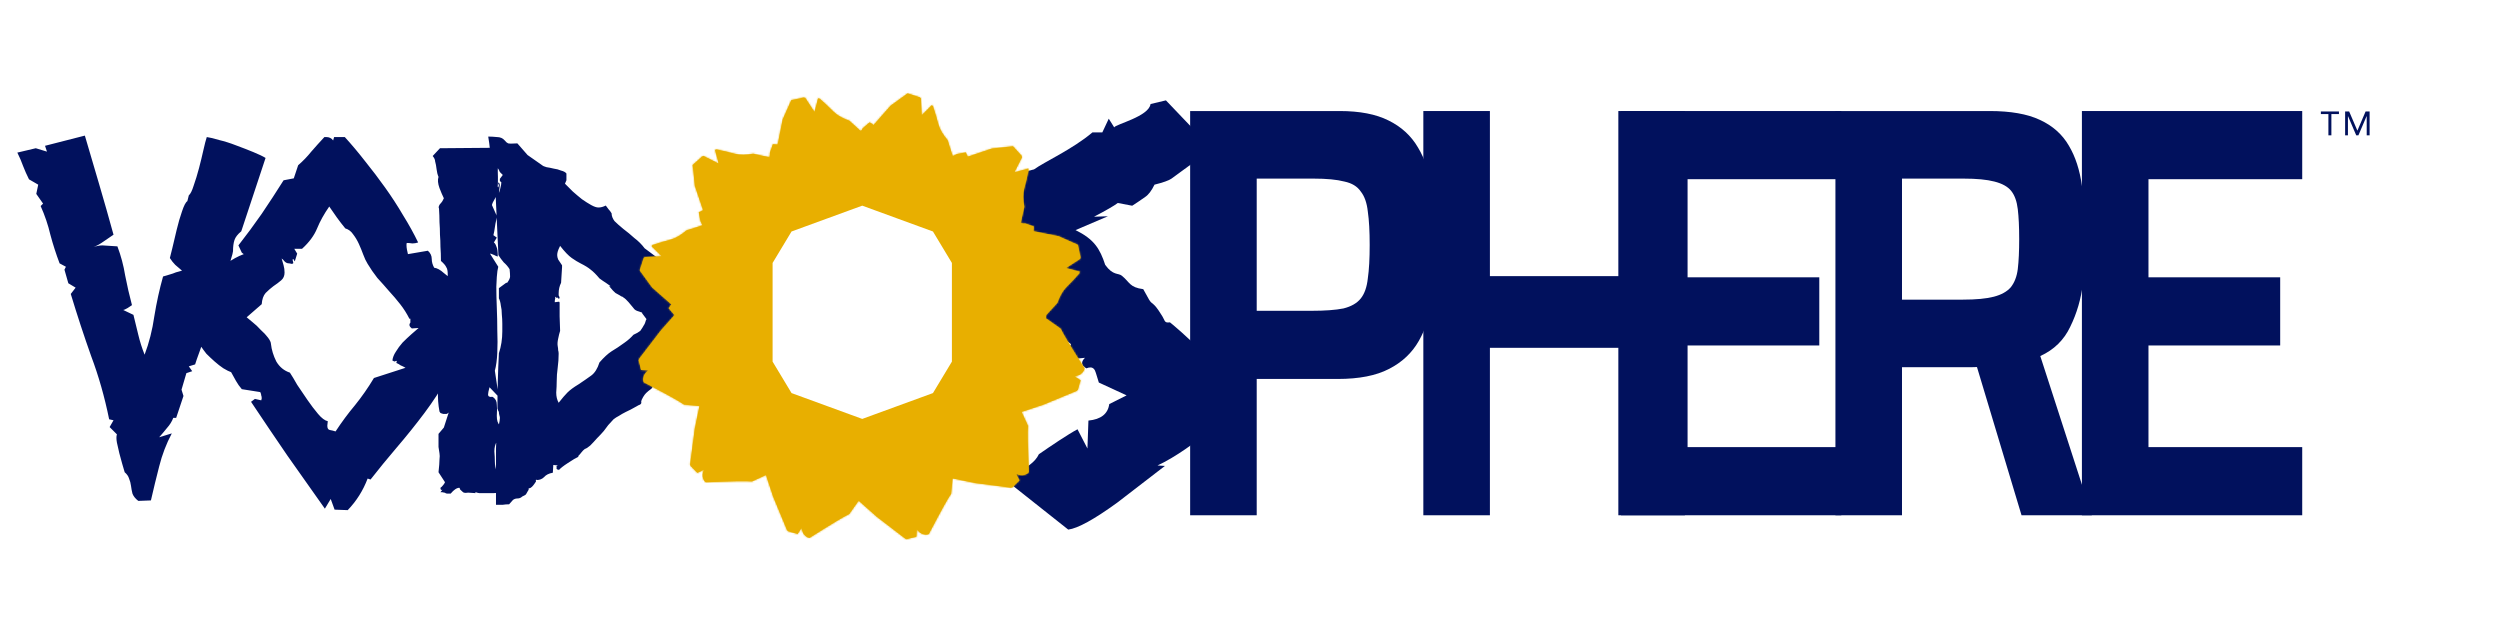
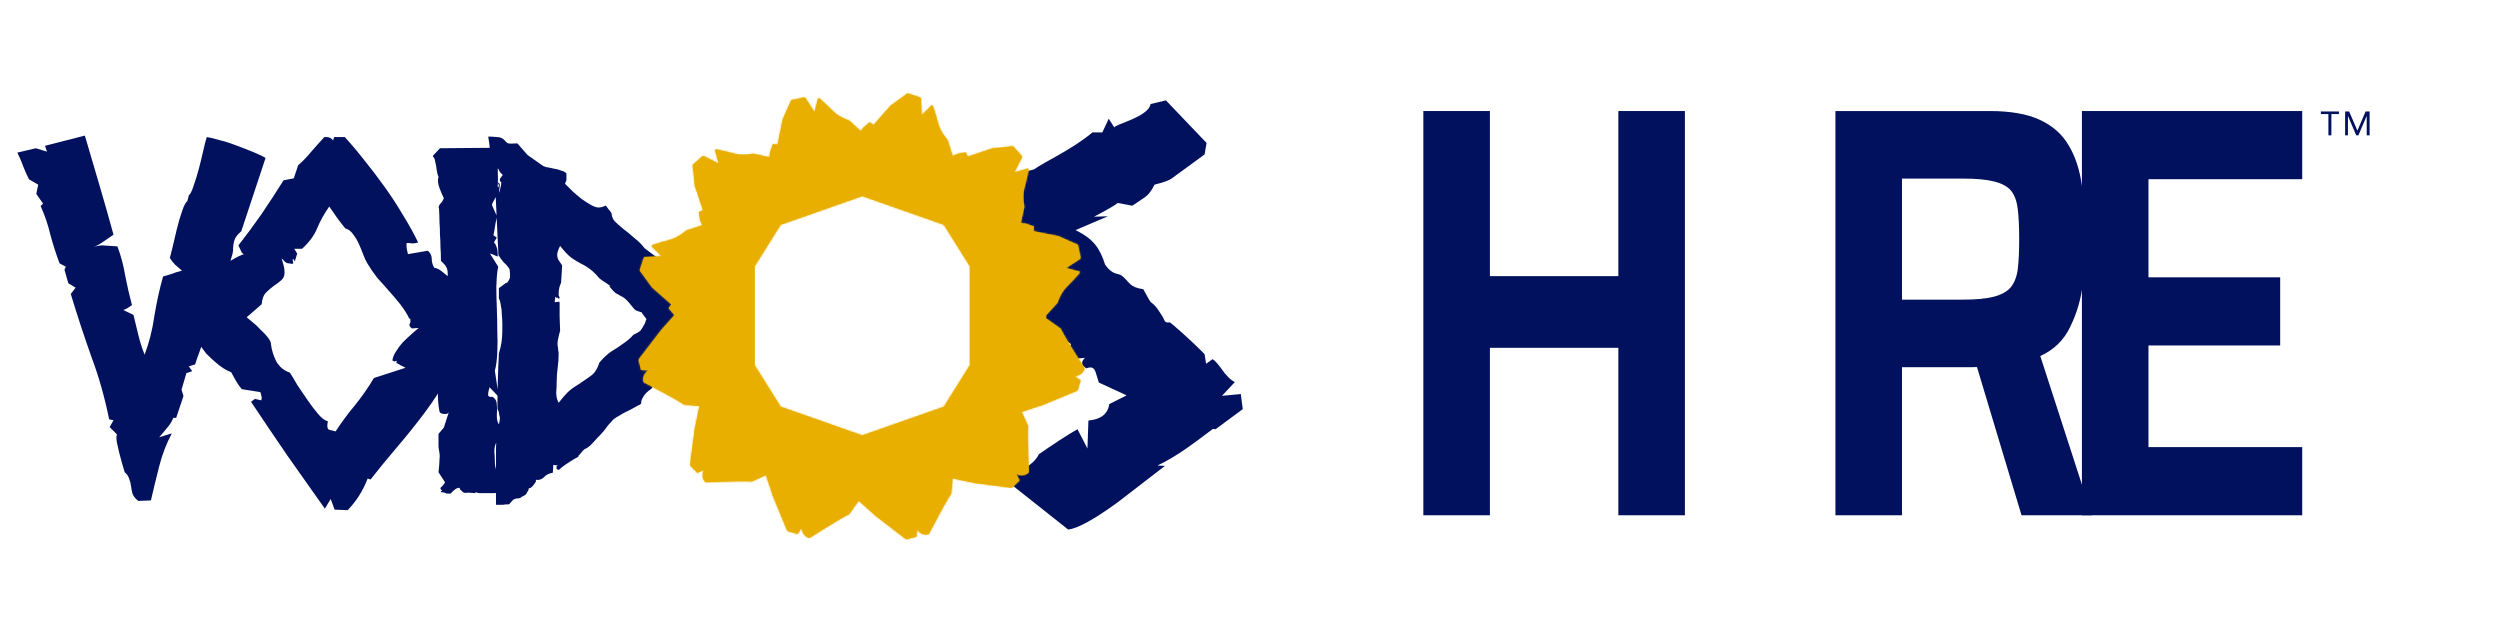
<svg xmlns="http://www.w3.org/2000/svg" width="1441" height="360" viewBox="0 0 1441 360" fill="none">
-   <path d="M686 297V64H772.193C783.721 64 793.088 65.806 800.293 69.419C807.679 73.031 813.353 78.224 817.316 84.997C821.279 91.545 823.981 99.56 825.422 109.042C827.043 118.525 827.853 129.249 827.853 141.215C827.853 152.278 827.133 162.551 825.692 172.033C824.431 181.29 821.819 189.418 817.856 196.417C813.893 203.416 808.129 208.835 800.564 212.673C793.178 216.511 783.361 218.43 771.112 218.43H724.368V297H686ZM724.368 179.145H755.981C763.727 179.145 769.851 178.694 774.354 177.791C778.858 176.662 782.19 174.743 784.352 172.033C786.513 169.324 787.864 165.486 788.405 160.519C789.125 155.552 789.485 149.117 789.485 141.215C789.485 133.313 789.125 126.878 788.405 121.911C787.864 116.944 786.513 113.106 784.352 110.397C782.37 107.462 779.218 105.543 774.895 104.64C770.572 103.511 764.627 102.946 757.062 102.946H724.368V179.145Z" fill="#01115D" />
  <path d="M820.412 297V64H858.78V159.164H932.814V64H971.182V297H932.814V200.481H858.78V297H820.412Z" fill="#01115D" />
-   <path d="M934.349 297V64H1061.34V103.285H972.717V159.842H1048.64V199.126H972.717V257.715H1061.34V297H934.349Z" fill="#01115D" />
  <path d="M1057.94 297V64H1146.84C1158.91 64 1168.54 65.693 1175.75 69.08C1183.13 72.467 1188.72 77.434 1192.5 83.981C1196.28 90.303 1198.81 98.092 1200.07 107.349C1201.51 116.38 1202.23 126.54 1202.23 137.828C1202.23 145.731 1201.69 154.197 1200.61 163.228C1199.53 172.259 1197.09 180.613 1193.31 188.289C1189.71 195.966 1183.94 201.61 1176.02 205.222L1205.74 297H1165.21L1137.11 203.529L1146.57 209.964C1145.31 210.641 1143.78 211.093 1141.97 211.318C1140.35 211.544 1138.46 211.657 1136.3 211.657H1096.31V297H1057.94ZM1096.31 172.711H1131.44C1139 172.711 1144.95 172.146 1149.27 171.017C1153.59 169.889 1156.84 168.082 1159 165.599C1161.16 162.89 1162.51 159.39 1163.05 155.1C1163.59 150.585 1163.86 144.828 1163.86 137.828C1163.86 130.829 1163.59 125.072 1163.05 120.557C1162.51 116.041 1161.25 112.542 1159.27 110.058C1157.29 107.575 1154.04 105.768 1149.54 104.64C1145.22 103.511 1139.27 102.946 1131.71 102.946H1096.31V172.711Z" fill="#01115D" />
  <path d="M1200.01 297V64H1327V103.285H1238.38V159.842H1314.3V199.126H1238.38V257.715H1327V297H1200.01Z" fill="#01115D" />
  <path d="M1342.09 78V65.76H1337.75V64.24H1348.17V65.76H1343.81V78H1342.09ZM1351.73 78V64.24H1354.05L1358.75 75.2H1358.85L1363.53 64.24H1365.85V78H1364.17V67H1364.09L1359.39 78H1358.13L1353.43 67H1353.35V78H1351.73Z" fill="#01115D" />
  <path d="M716.336 235.817L700.616 247.435L699.187 247.171C691.756 252.804 686.612 256.588 683.754 258.525C677.656 262.749 672.131 266.006 667.177 268.294L671.464 268.558C662.318 275.6 653.172 282.641 644.026 289.682C630.689 299.364 621.257 304.557 615.731 305.261L582.395 278.856L585 273C591.669 269.655 596.7 266.403 598.796 261.826C605.655 257.073 615.747 250.251 621.082 247.435L626.798 258.525L627.37 242.418C634.61 241.714 638.612 238.545 639.374 232.912L649.377 227.895L633.372 220.502C632.8 218.742 632.229 216.893 631.657 214.957C631.085 212.844 630.037 211.788 628.513 211.788C627.751 211.788 626.989 211.964 626.227 212.316C623.178 210.732 622.892 208.708 625.369 206.243L619.939 206.771L613.651 201.49L615.652 199.378C621.749 199.202 609.078 193.685 611.936 195.797L603.933 192.745C586.404 186.232 604.791 189.256 600.79 186.44C594.121 180.631 587.547 174.822 581.069 169.013L585.928 162.94C581.164 162.411 576.496 161.355 571.923 159.771L548.201 135.215C554.107 131.518 560.014 127.821 565.921 124.125C573.352 119.372 577.925 114.619 579.64 109.866L583.355 106.962C587.357 108.194 589.357 108.81 589.357 108.81L588.694 104.146L590.4 99.042L595.997 97.643C602.095 93.242 618.224 86.014 629.656 76.332H635.372L639.088 68.411L642.232 73.428C642.803 71.667 662.223 67.178 663.175 59.961L672.035 57.849L695.472 82.405L694.329 89.006L675.179 103.001C673.655 104.057 670.416 105.201 665.462 106.434C663.747 109.954 661.937 112.331 660.032 113.563C657.555 115.323 655.078 116.995 652.601 118.58L644.312 116.995C642.216 118.58 637.643 121.22 630.593 124.917L638.596 124.653L619.939 132.625C630.66 137.903 633.989 143.353 637.043 152.681C641.616 159.019 644.578 157.201 646.674 158.962C651.247 162.658 650.963 165.618 658.965 166.674L662.318 172.709C664.223 175.878 664.604 173.671 669.227 181.134C671.704 184.654 670.737 186.326 674.357 185.798C675.501 186.678 683.849 193.569 694.329 204.131L695.186 209.676L698.902 207.035C699.854 207.387 701.569 209.236 704.046 212.58C706.714 216.453 709.286 219.006 711.763 220.238L704.332 228.159L715.193 227.103L716.336 235.817Z" fill="#01115D" />
  <path d="M153.07 91.04L139.07 133.32C137.016 135 135.71 136.68 135.15 138.36C134.59 140.04 134.31 142.187 134.31 144.8C134.31 145.36 133.843 147.133 132.91 150.12C131.976 153.107 130.763 156.84 129.27 161.32C127.776 165.8 126.096 170.653 124.23 175.88C122.55 180.92 120.87 185.773 119.19 190.44C117.696 195.107 116.296 199.213 114.99 202.76C113.683 206.307 112.843 208.733 112.47 210.04L108.83 211.16L110.79 213.96L107.43 215.08L104.63 224.6L105.75 228.24L101.55 240.84H99.87C99.123 242.893 97.91 244.853 96.23 246.72C94.736 248.587 93.243 250.36 91.75 252.04L99.03 249.8C95.856 255.773 93.43 262.12 91.75 268.84C90.07 275.373 88.483 281.907 86.99 288.44L79.71 288.72C78.03 287.413 76.91 286.013 76.35 284.52C75.976 283.027 75.696 281.533 75.51 280.04C75.323 278.547 74.95 277.147 74.39 275.84C74.016 274.533 73.176 273.32 71.87 272.2C71.496 271.08 71.03 269.493 70.47 267.44C69.91 265.387 69.35 263.333 68.79 261.28C68.23 259.04 67.763 256.987 67.39 255.12C67.016 253.067 67.016 251.48 67.39 250.36L63.19 246.16L65.43 242.24L62.91 241.68C60.296 228.8 56.843 216.667 52.55 205.28C48.443 193.707 44.523 181.76 40.79 169.44L43.59 165.8L39.39 163.28L37.15 155.44L37.99 153.76L34.35 151.8C32.296 146.387 30.523 140.88 29.03 135.28C27.723 129.68 25.856 124.173 23.43 118.76L24.83 117.36L20.91 111.76L22.03 106.44L16.71 103.36C15.403 100.747 14.283 98.227 13.35 95.8C12.416 93.187 11.296 90.573 9.99 87.96L20.63 85.44L27.07 87.4L25.95 84.04L48.91 78.16C51.71 87.68 54.51 97.2 57.31 106.72C60.11 116.24 62.816 125.76 65.43 135.28C64.683 135.84 62.91 137.053 60.11 138.92C57.496 140.787 55.443 141.907 53.95 142.28C54.883 142.093 55.723 141.907 56.47 141.72C57.403 141.533 58.243 141.44 58.99 141.44L67.67 142C69.723 147.413 71.216 153.013 72.15 158.8C73.27 164.587 74.576 170.28 76.07 175.88C75.696 176.067 74.856 176.627 73.55 177.56C72.243 178.307 71.403 178.68 71.03 178.68L76.91 181.48C77.843 185.213 78.776 189.04 79.71 192.96C80.643 196.88 81.856 200.707 83.35 204.44C85.963 197.533 87.83 190.16 88.95 182.32C90.256 174.293 91.936 166.64 93.99 159.36C94.176 159.36 94.83 159.173 95.95 158.8C97.07 158.427 98.283 158.053 99.59 157.68C100.896 157.12 102.016 156.747 102.95 156.56C104.07 156.187 104.723 156 104.91 156C103.603 154.88 102.296 153.76 100.99 152.64C99.87 151.52 98.843 150.213 97.91 148.72C98.096 148.16 98.563 146.293 99.31 143.12C100.056 139.76 100.896 136.213 101.83 132.48C102.763 128.56 103.79 125.013 104.91 121.84C106.03 118.48 107.056 116.52 107.99 115.96L108.83 112.6C109.763 111.853 110.696 109.987 111.63 107C112.75 103.827 113.776 100.467 114.71 96.92C115.643 93.373 116.483 89.92 117.23 86.56C117.976 83.2 118.63 80.68 119.19 79C120.683 79.187 123.016 79.747 126.19 80.68C129.363 81.427 132.63 82.453 135.99 83.76C139.536 85.067 142.896 86.373 146.07 87.68C149.243 88.987 151.576 90.107 153.07 91.04ZM281.34 182.6L271.54 200.8L270.14 198.84L269.58 199.4L266.22 195.2C264.727 202.667 262.02 210.04 258.1 217.32C254.18 224.413 249.7 231.32 244.66 238.04C239.62 244.76 234.3 251.387 228.7 257.92C223.287 264.267 218.247 270.427 213.58 276.4L211.9 275.84C209.287 282.747 205.46 288.813 200.42 294.04L192.86 293.76L190.62 287.6L187.26 293.2C179.98 282.933 172.794 272.76 165.7 262.68C158.794 252.6 151.794 242.24 144.7 231.6L146.94 229.92L150.58 230.76L150.86 229.64C150.86 228.893 150.767 228.333 150.58 227.96C150.58 227.4 150.394 226.747 150.02 226L139.38 224.32C138.074 222.827 136.954 221.24 136.02 219.56C135.087 217.88 134.154 216.2 133.22 214.52C132.1 214.147 130.607 213.4 128.74 212.28C127.06 211.16 125.38 209.853 123.7 208.36C122.02 206.867 120.434 205.373 118.94 203.88C117.634 202.2 116.607 200.8 115.86 199.68L116.14 194.92L115.86 189.32C114.18 191 111.94 192.12 109.14 192.68L103.26 185.12L108.02 179.8C108.58 179.8 108.767 179.613 108.58 179.24C108.394 178.867 108.114 178.587 107.74 178.4C112.407 172.427 117.26 166.267 122.3 159.92C127.527 153.573 133.594 149.093 140.5 146.48L139.38 145.64L137.42 141.44C142.087 135.467 146.567 129.4 150.86 123.24C155.154 116.893 159.354 110.453 163.46 103.92L169.34 102.8L171.86 95.24C174.66 92.813 177.18 90.2 179.42 87.4C181.847 84.6 184.367 81.8 186.98 79H188.1C189.78 79 191.087 79.653 192.02 80.96L192.58 79H198.74C202.66 83.293 206.58 87.96 210.5 93C214.42 97.853 218.247 102.893 221.98 108.12C225.714 113.347 229.167 118.667 232.34 124.08C235.7 129.493 238.594 134.72 241.02 139.76C239.9 140.133 238.78 140.32 237.66 140.32C236.54 140.133 235.514 140.04 234.58 140.04C234.394 140.04 234.3 140.413 234.3 141.16C234.3 142.093 234.394 143.027 234.58 143.96C234.767 144.707 234.954 145.547 235.14 146.48L246.62 144.52C248.114 145.827 248.86 147.413 248.86 149.28C248.86 150.96 249.327 152.64 250.26 154.32C251.94 154.507 253.807 155.533 255.86 157.4C258.1 159.08 260.154 161.04 262.02 163.28C263.887 165.52 265.38 167.853 266.5 170.28C267.807 172.707 268.367 174.573 268.18 175.88C270.234 177.187 272.287 178.493 274.34 179.8C276.58 181.107 278.914 182.04 281.34 182.6ZM241.3 189.04L237.38 189.32C235.887 188.2 235.607 187.08 236.54 185.96V183.72H235.98C234.487 180.733 232.714 177.933 230.66 175.32C228.607 172.707 226.46 170.187 224.22 167.76C221.98 165.147 219.74 162.627 217.5 160.2C215.447 157.587 213.58 154.88 211.9 152.08C210.967 150.587 210.127 148.813 209.38 146.76C208.634 144.707 207.794 142.653 206.86 140.6C205.927 138.547 204.807 136.68 203.5 135C202.38 133.32 200.887 132.2 199.02 131.64C197.34 129.587 195.754 127.533 194.26 125.48C192.767 123.24 191.274 121.093 189.78 119.04C186.794 123.333 184.46 127.533 182.78 131.64C181.1 135.747 178.207 139.667 174.1 143.4H169.62L171.3 146.2L169.9 150.68L169.06 149.28C168.687 149.28 168.594 149.653 168.78 150.4C168.967 150.96 169.06 151.333 169.06 151.52C169.06 151.893 168.687 152.08 167.94 152.08C167.38 151.893 166.914 151.8 166.54 151.8C165.607 151.8 164.767 151.427 164.02 150.68C163.46 149.933 162.9 149.373 162.34 149C162.714 150.307 163.087 151.613 163.46 152.92C163.834 154.227 164.02 155.627 164.02 157.12C164.02 158.987 163.367 160.48 162.06 161.6C160.754 162.72 159.26 163.84 157.58 164.96C156.087 166.08 154.594 167.387 153.1 168.88C151.794 170.373 151.047 172.52 150.86 175.32L142.18 182.88C142.927 183.44 144.047 184.373 145.54 185.68C147.22 186.987 148.807 188.48 150.3 190.16C151.98 191.653 153.38 193.147 154.5 194.64C155.62 196.133 156.18 197.347 156.18 198.28L155.9 198.56L156.18 198.28C156.554 201.64 157.58 205 159.26 208.36C161.127 211.533 163.74 213.68 167.1 214.8C168.22 216.48 169.62 218.813 171.3 221.8C173.167 224.6 175.127 227.493 177.18 230.48C179.234 233.467 181.287 236.173 183.34 238.6C185.394 241.027 187.26 242.427 188.94 242.8L188.66 245.32C188.66 246.813 189.127 247.653 190.06 247.84C191.18 248.027 192.3 248.307 193.42 248.68C196.967 243.267 200.7 238.227 204.62 233.56C208.54 228.707 212.18 223.48 215.54 217.88L233.74 212C232.807 211.44 231.874 210.973 230.94 210.6C230.194 210.04 229.354 209.573 228.42 209.2L228.7 208.36C228.7 207.987 228.514 207.893 228.14 208.08C227.767 208.267 227.487 208.36 227.3 208.36L226.18 207.8C226.367 206.12 227.02 204.44 228.14 202.76C229.26 200.893 230.567 199.12 232.06 197.44C233.74 195.76 235.42 194.173 237.1 192.68C238.78 191.187 240.18 189.973 241.3 189.04ZM289.998 283.96L284.398 284.24H276.278C275.905 284.24 275.158 284.053 274.038 283.68V284.24L269.838 283.96C268.718 284.147 267.878 284.147 267.318 283.96C266.945 283.773 266.292 283.213 265.358 282.28C265.172 282.093 265.078 281.907 265.078 281.72C265.078 281.533 264.985 281.347 264.798 281.16C263.305 281.16 261.625 282.28 259.758 284.52C259.198 284.52 258.545 284.52 257.798 284.52C257.238 284.52 256.772 284.333 256.398 283.96H255.838C255.652 283.773 254.998 283.68 253.878 283.68L254.998 282.28C254.252 282.653 253.878 282.28 253.878 281.16C254.252 280.973 254.812 280.413 255.558 279.48C256.305 278.547 256.585 277.987 256.398 277.8L252.758 272.2C253.132 268.84 253.318 266.413 253.318 264.92C253.505 263.427 253.505 262.213 253.318 261.28C253.132 260.347 252.945 259.133 252.758 257.64C252.758 256.147 252.758 253.627 252.758 250.08L255.838 246.44L258.638 237.76C258.078 238.32 257.612 238.6 257.238 238.6C256.865 238.6 256.305 238.6 255.558 238.6C254.812 238.413 254.252 238.227 253.878 238.04C253.692 237.667 253.505 237.387 253.318 237.2C252.572 233.28 252.292 229.36 252.478 225.44C252.852 221.52 253.318 217.6 253.878 213.68C254.438 209.76 254.998 205.84 255.558 201.92C256.118 198 256.398 194.08 256.398 190.16C256.398 186.24 256.025 182.413 255.278 178.68C254.718 174.76 254.345 170.653 254.158 166.36C256.025 165.427 257.145 164.4 257.518 163.28C257.892 162.16 258.078 160.48 258.078 158.24C258.078 156.187 257.798 154.787 257.238 154.04C256.865 153.107 255.838 151.893 254.158 150.4C254.158 147.413 254.065 144.707 253.878 142.28C253.878 139.853 253.785 137.52 253.598 135.28C253.598 132.853 253.505 130.427 253.318 128C253.318 125.573 253.225 122.96 253.038 120.16C252.665 119.6 252.852 118.76 253.598 117.64L254.158 117.08C254.718 116.52 255.278 115.587 255.838 114.28C255.092 112.787 254.252 110.827 253.318 108.4C252.385 105.787 252.198 103.64 252.758 101.96C252.198 100.653 251.825 99.16 251.638 97.48C251.452 95.8 251.172 94.307 250.798 93C250.798 92.067 250.332 91.04 249.398 89.92L253.598 85.44L287.198 85.16C287.012 90.013 286.918 94.587 286.918 98.88C287.105 103.173 287.012 107.28 286.638 111.2C286.638 111.76 286.172 112.88 285.238 114.56C284.305 116.053 283.745 117.267 283.558 118.2C283.932 119.133 284.305 119.973 284.678 120.72C285.052 121.467 285.425 122.307 285.798 123.24C286.358 123.987 286.452 125.107 286.078 126.6C285.705 128.093 285.425 129.587 285.238 131.08C285.052 132.573 284.772 134.067 284.398 135.56L286.358 136.96L284.678 139.76C285.238 140.133 285.705 140.88 286.078 142C286.638 143.12 286.918 145.08 286.918 147.88C286.172 147.693 285.518 147.413 284.958 147.04C284.398 146.853 283.932 146.667 283.558 146.48C283.185 146.293 282.812 146.2 282.438 146.2L287.198 153.76C286.825 155.067 286.545 157.027 286.358 159.64C286.172 162.253 286.078 164.12 286.078 165.24C286.078 168.787 286.172 172.8 286.358 177.28C286.545 181.76 286.638 186.147 286.638 190.44C286.825 194.92 286.825 199.213 286.638 203.32C286.452 207.427 285.985 210.88 285.238 213.68L287.478 228.8L282.158 223.2C281.598 225.253 281.318 226.653 281.318 227.4C281.318 227.96 281.505 228.333 281.878 228.52C282.252 228.707 282.625 228.8 282.998 228.8C283.558 228.613 284.025 228.707 284.398 229.08C285.705 230.013 286.358 231.413 286.358 233.28C286.545 234.773 286.545 236.92 286.358 239.72C286.358 242.333 286.918 244.107 288.038 245.04L286.358 254.56C285.425 256.053 284.958 257.92 284.958 260.16C285.145 262.4 285.238 264.36 285.238 266.04C285.238 269.96 286.732 273.88 289.718 277.8L289.998 283.96ZM420.288 186.8L416.088 191C413.101 191.187 410.301 192.12 407.688 193.8C407.501 194.173 407.315 194.547 407.128 194.92C407.128 195.293 407.035 195.853 406.848 196.6C404.421 197.347 403.115 199.12 402.928 201.92C401.995 202.853 401.341 203.787 400.968 204.72V205.28C399.661 206.773 398.448 208.173 397.328 209.48C396.208 210.6 394.995 211.72 393.688 212.84C390.515 213.213 387.528 213.96 384.728 215.08C382.115 216.013 380.061 217.507 378.568 219.56C378.008 220.493 377.448 221.333 376.888 222.08C376.515 222.64 376.048 223.293 375.488 224.04C374.181 224.973 373.155 225.813 372.408 226.56C371.848 227.12 371.288 227.867 370.728 228.8C369.981 230.107 369.608 230.947 369.608 231.32V231.6C369.795 232.347 369.515 232.907 368.768 233.28C368.208 233.467 367.648 233.747 367.088 234.12C364.475 235.613 362.328 236.733 360.648 237.48C359.155 238.227 357.848 238.973 356.728 239.72C355.608 240.28 354.581 240.933 353.648 241.68C352.901 242.427 351.875 243.547 350.568 245.04C350.008 245.787 349.168 246.907 348.048 248.4C346.928 249.707 345.621 251.107 344.128 252.6C342.821 254.093 341.515 255.493 340.208 256.8C338.901 257.92 337.875 258.573 337.128 258.76C336.381 259.32 335.728 259.973 335.168 260.72C334.608 261.467 333.955 262.213 333.208 262.96L333.488 263.24C332.181 263.8 330.128 265.013 327.328 266.88C324.715 268.56 322.941 269.96 322.008 271.08C322.008 270.893 322.101 270.8 322.288 270.8C320.981 270.8 320.515 270.24 320.888 269.12H320.328C320.515 269.12 320.888 268.84 321.448 268.28L318.928 268L318.648 272.48C316.408 272.853 314.728 273.693 313.608 275C312.488 276.12 311.088 276.68 309.408 276.68C309.035 276.307 308.848 276.4 308.848 276.96C309.035 277.333 308.941 277.707 308.568 278.08L308.008 278.92C307.635 279.48 307.168 280.04 306.608 280.6C306.048 281.16 305.488 281.44 304.928 281.44C304.741 281.44 304.648 281.627 304.648 282C304.835 282.187 304.741 282.467 304.368 282.84C303.808 283.773 303.435 284.427 303.248 284.8C303.061 285.173 302.315 285.64 301.008 286.2C300.261 286.947 299.328 287.32 298.208 287.32C297.275 287.32 296.435 287.6 295.688 288.16C295.128 288.72 294.381 289.56 293.448 290.68C292.141 290.68 290.928 290.773 289.808 290.96C288.688 290.96 287.381 290.96 285.888 290.96C285.888 287.973 285.888 284.613 285.888 280.88C285.888 277.147 285.888 273.413 285.888 269.68C285.888 265.76 285.888 262.027 285.888 258.48C286.075 254.747 286.168 251.48 286.168 248.68C286.915 247.747 287.381 246.44 287.568 244.76C287.941 243.08 288.128 241.773 288.128 240.84C288.128 240.467 288.035 240 287.848 239.44C287.661 238.693 287.568 238.133 287.568 237.76V237.48L287.008 236.36C287.008 235.987 286.915 235.707 286.728 235.52C286.728 224.88 287.008 214.24 287.568 203.6C288.875 199.68 289.528 195.48 289.528 191C289.528 189.693 289.528 188.2 289.528 186.52C289.528 184.84 289.435 183.067 289.248 181.2C289.248 179.333 289.061 177.653 288.688 176.16C288.501 174.48 288.128 173.08 287.568 171.96V166.08L291.768 163H292.328C293.448 161.507 294.008 160.293 294.008 159.36C294.008 158.24 293.915 156.84 293.728 155.16C292.795 153.667 291.675 152.36 290.368 151.24C289.248 149.933 288.221 148.533 287.288 147.04L285.608 110.92L286.728 110.08L286.448 108.12C286.821 107.747 287.008 107.653 287.008 107.84C287.195 108.027 287.288 108.027 287.288 107.84L287.568 106.72L287.288 106.16L287.008 105.32H287.568L287.848 105.6C287.848 105.787 287.848 105.973 287.848 106.16C288.035 106.16 288.128 106.253 288.128 106.44L287.568 111.2C287.941 110.453 288.221 109.52 288.408 108.4C288.781 107.093 288.968 105.973 288.968 105.04C288.408 104.667 288.128 104.387 288.128 104.2C288.128 104.013 288.128 103.64 288.128 103.08L289.808 100.84L288.128 99.16C287.755 98.227 287.288 97.387 286.728 96.64C286.168 95.707 285.235 95.053 283.928 94.68C283.928 93.933 283.741 92.907 283.368 91.6C283.181 90.107 282.901 88.613 282.528 87.12C282.341 85.44 282.155 83.853 281.968 82.36C281.781 80.867 281.595 79.653 281.408 78.72C282.901 78.72 284.581 78.813 286.448 79C288.315 79 289.808 79.653 290.928 80.96L291.208 81.24C291.581 81.8 292.141 82.267 292.888 82.64C293.635 82.827 295.408 82.827 298.208 82.64L304.088 89.36L312.488 95.24C312.861 95.613 313.701 95.987 315.008 96.36C316.315 96.547 317.715 96.827 319.208 97.2C320.701 97.387 322.101 97.76 323.408 98.32C324.901 98.693 325.928 99.253 326.488 100V103.92C326.301 104.48 326.021 105.133 325.648 105.88C326.955 107.187 328.448 108.68 330.128 110.36C331.808 111.853 333.581 113.347 335.448 114.84C337.315 116.147 339.088 117.267 340.768 118.2C342.448 119.133 343.848 119.6 344.968 119.6C346.275 119.6 347.675 119.227 349.168 118.48C349.915 119.413 350.475 120.16 350.848 120.72C351.408 121.28 351.968 122.027 352.528 122.96C352.528 124.453 353.088 125.947 354.208 127.44C355.515 128.747 357.195 130.24 359.248 131.92C361.488 133.6 363.635 135.373 365.688 137.24C367.928 138.92 369.888 140.88 371.568 143.12L394.528 160.2C394.901 161.32 395.368 162.253 395.928 163C396.488 164.307 397.235 165.613 398.168 166.92C399.101 168.227 400.315 169.067 401.808 169.44L402.928 169.72L420.288 185.4L419.728 186.24L420.288 186.8ZM372.688 184L370.168 180.64C370.168 180.267 370.075 180.08 369.888 180.08C369.701 180.08 369.421 179.987 369.048 179.8L368.208 179.52C366.715 179.147 365.688 178.493 365.128 177.56C364.381 176.627 363.448 175.507 362.328 174.2C361.208 172.893 360.181 171.96 359.248 171.4C358.875 171.027 358.501 170.84 358.128 170.84C357.941 170.653 357.661 170.467 357.288 170.28C356.541 169.907 355.701 169.44 354.768 168.88C354.021 168.32 352.808 167.013 351.128 164.96H351.968C349.915 163.467 348.421 162.44 347.488 161.88C346.741 161.32 346.088 160.853 345.528 160.48C343.661 158.24 341.981 156.56 340.488 155.44C339.181 154.32 337.221 153.107 334.608 151.8C333.115 151.053 331.435 150.027 329.568 148.72C327.701 147.413 325.461 145.08 322.848 141.72C322.101 143.213 321.635 144.333 321.448 145.08C321.261 145.827 321.168 146.48 321.168 147.04C321.168 147.787 321.355 148.627 321.728 149.56C322.288 150.493 322.848 151.333 323.408 152.08L323.968 152.92V154.04L323.408 163C322.475 164.867 322.008 166.92 322.008 169.16C322.008 169.72 322.008 170.093 322.008 170.28C322.195 170.467 322.381 170.933 322.568 171.68C322.381 172.24 322.101 172.333 321.728 171.96L321.168 171.4L320.888 171.68H320.608V171.4L320.328 171.12H320.048V171.96C319.861 172.52 319.768 173.173 319.768 173.92C319.768 174.667 319.768 174.76 319.768 174.2L322.008 173.92H322.288C322.475 174.107 322.568 174.293 322.568 174.48V180.64C322.568 180.827 322.568 181.387 322.568 182.32C322.568 183.067 322.661 185.867 322.848 190.72C322.475 191.84 322.101 193.333 321.728 195.2C321.355 196.88 321.261 198.28 321.448 199.4C321.635 200.333 321.728 201.173 321.728 201.92C321.915 202.48 322.008 203.133 322.008 203.88C322.008 206.493 321.821 209.2 321.448 212C321.075 214.613 320.888 217.227 320.888 219.84C320.888 221.707 320.795 223.853 320.608 226.28C320.608 228.52 321.075 230.48 322.008 232.16C324.061 229.547 325.741 227.587 327.048 226.28C328.541 224.787 330.688 223.2 333.488 221.52C336.288 219.653 338.715 217.973 340.768 216.48C342.821 214.987 344.408 212.467 345.528 208.92C348.141 205.933 350.475 203.787 352.528 202.48C354.768 201.173 357.288 199.493 360.088 197.44C361.955 196.133 363.635 194.64 365.128 192.96C365.875 192.587 366.621 192.213 367.368 191.84C368.115 191.28 368.675 190.907 369.048 190.72C369.981 189.413 370.635 188.387 371.008 187.64C371.568 186.893 372.035 185.773 372.408 184.28L372.688 184Z" fill="#01115D" />
  <mask id="path-5-inside-1_188_662" fill="white">
    <path fill-rule="evenodd" clip-rule="evenodd" d="M433.452 277.533L441.497 273.82L445.668 286.362L453.72 305.779L454.057 305.875L454.199 306.215L459.772 307.789L462.055 304.293C462.357 306.445 463.062 307.948 464.168 308.801C464.821 309.499 465.652 309.91 466.661 310.034C479.127 302.126 486.738 297.558 489.492 296.331L494.935 288.623L505.331 297.853L522.018 310.644L522.358 310.558L522.65 310.783L528.265 309.361L528.492 305.192C529.831 306.906 531.193 307.855 532.577 308.041C533.492 308.318 534.418 308.259 535.353 307.863C542.193 294.784 546.499 287.025 548.27 284.586L549.076 275.765L562.028 278.426L582.879 281.164L583.13 280.92L583.496 280.968L587.646 276.931L585.758 273.207C587.775 274.021 589.429 274.163 590.721 273.632C591.652 273.415 592.424 272.902 593.036 272.091C592.417 257.346 592.264 248.475 592.578 245.477L588.863 237.436L601.41 233.268L620.838 225.219L620.933 224.882L621.274 224.741L622.849 219.17L619.351 216.889C621.505 216.588 623.008 215.883 623.861 214.778C624.56 214.124 624.971 213.294 625.095 212.286C617.182 199.826 612.612 192.22 611.384 189.467L602.855 183.449L603.061 181.587L609.468 174.562C610.86 170.627 612.582 167.603 614.635 165.49C617.342 162.814 619.932 160.068 622.405 157.252L622.065 157.162C622.225 156.981 622.384 156.8 622.543 156.62L614.487 154.487L622.729 149.108L622.628 148.632L622.867 148.476L621.298 141.11L610.185 136.162L595.707 133.261L595.909 130.523L590.987 128.784C590.395 128.866 589.522 128.781 588.367 128.528L590.414 119.193C589.65 115.089 589.629 111.61 590.35 108.754C591.355 105.083 592.225 101.411 592.957 97.737L592.617 97.829C592.638 97.731 592.657 97.633 592.677 97.535L592.76 97.12L584.717 99.3L589.164 90.522L588.838 90.161L588.967 89.905L583.923 84.311L571.824 85.58L557.835 90.302L556.64 87.83L551.507 88.784C551.036 89.151 550.237 89.513 549.111 89.871L546.213 80.764C543.498 77.592 541.739 74.589 540.935 71.755C539.969 68.074 538.885 64.46 537.681 60.912L537.433 61.161C537.357 60.932 537.28 60.704 537.203 60.476L531.327 66.382L530.787 56.559L530.324 56.409L530.309 56.123L523.141 53.799L513.298 60.944L503.546 72.025L501.274 70.481L497.306 73.872C497.12 74.331 496.737 74.898 496.159 75.576L489.551 69.555C485.614 68.163 482.588 66.442 480.474 64.39C477.796 61.684 475.049 59.096 472.232 56.625L472.141 56.965C471.961 56.805 471.78 56.645 471.599 56.487L469.466 64.538L464.083 56.301L463.607 56.402L463.45 56.162L456.081 57.731L451.131 68.838L448.228 83.308L445.489 83.106L443.749 88.026C443.831 88.618 443.745 89.49 443.493 90.644L434.153 88.599C430.047 89.362 426.565 89.383 423.708 88.662C420.036 87.657 416.361 86.789 412.685 86.057L412.777 86.396C412.541 86.348 412.304 86.3 412.068 86.253L414.249 94.292L405.466 89.848L405.105 90.174L404.849 90.044L399.252 95.085L400.521 107.178L405.247 121.16L402.773 122.355L403.728 127.485C404.095 127.956 404.457 128.754 404.815 129.879L395.703 132.776C392.529 135.489 389.525 137.248 386.69 138.051C383.006 139.016 379.39 140.1 375.84 141.303L376.089 141.551C375.927 141.605 375.765 141.66 375.602 141.714C375.536 141.737 375.47 141.759 375.404 141.781L381.314 147.654L371.485 148.194L371.335 148.656L371.049 148.672L368.723 155.835L375.872 165.674L386.959 175.421L385.415 177.691L388.784 181.629L381.048 190.333L368.25 207.012L368.336 207.351L368.111 207.644L369.534 213.255L373.705 213.483C371.99 214.821 371.041 216.182 370.855 217.566C370.577 218.48 370.636 219.405 371.033 220.34C384.119 227.176 391.882 231.48 394.322 233.25L403.148 234.056L400.485 247L397.746 267.84L397.99 268.091L397.942 268.457L401.982 272.605L405.707 270.718C404.892 272.734 404.75 274.387 405.282 275.678C405.498 276.609 406.012 277.381 406.823 277.992C421.576 277.373 430.452 277.22 433.452 277.533ZM497 250.977L449.949 234.44L435 210.563V153.437L449.949 129.56L497 113.023L544.051 129.56L559 153.437V210.563L544.051 234.44L497 250.977Z" />
  </mask>
  <path fill-rule="evenodd" clip-rule="evenodd" d="M433.452 277.533L441.497 273.82L445.668 286.362L453.72 305.779L454.057 305.875L454.199 306.215L459.772 307.789L462.055 304.293C462.357 306.445 463.062 307.948 464.168 308.801C464.821 309.499 465.652 309.91 466.661 310.034C479.127 302.126 486.738 297.558 489.492 296.331L494.935 288.623L505.331 297.853L522.018 310.644L522.358 310.558L522.65 310.783L528.265 309.361L528.492 305.192C529.831 306.906 531.193 307.855 532.577 308.041C533.492 308.318 534.418 308.259 535.353 307.863C542.193 294.784 546.499 287.025 548.27 284.586L549.076 275.765L562.028 278.426L582.879 281.164L583.13 280.92L583.496 280.968L587.646 276.931L585.758 273.207C587.775 274.021 589.429 274.163 590.721 273.632C591.652 273.415 592.424 272.902 593.036 272.091C592.417 257.346 592.264 248.475 592.578 245.477L588.863 237.436L601.41 233.268L620.838 225.219L620.933 224.882L621.274 224.741L622.849 219.17L619.351 216.889C621.505 216.588 623.008 215.883 623.861 214.778C624.56 214.124 624.971 213.294 625.095 212.286C617.182 199.826 612.612 192.22 611.384 189.467L602.855 183.449L603.061 181.587L609.468 174.562C610.86 170.627 612.582 167.603 614.635 165.49C617.342 162.814 619.932 160.068 622.405 157.252L622.065 157.162C622.225 156.981 622.384 156.8 622.543 156.62L614.487 154.487L622.729 149.108L622.628 148.632L622.867 148.476L621.298 141.11L610.185 136.162L595.707 133.261L595.909 130.523L590.987 128.784C590.395 128.866 589.522 128.781 588.367 128.528L590.414 119.193C589.65 115.089 589.629 111.61 590.35 108.754C591.355 105.083 592.225 101.411 592.957 97.737L592.617 97.829C592.638 97.731 592.657 97.633 592.677 97.535L592.76 97.12L584.717 99.3L589.164 90.522L588.838 90.161L588.967 89.905L583.923 84.311L571.824 85.58L557.835 90.302L556.64 87.83L551.507 88.784C551.036 89.151 550.237 89.513 549.111 89.871L546.213 80.764C543.498 77.592 541.739 74.589 540.935 71.755C539.969 68.074 538.885 64.46 537.681 60.912L537.433 61.161C537.357 60.932 537.28 60.704 537.203 60.476L531.327 66.382L530.787 56.559L530.324 56.409L530.309 56.123L523.141 53.799L513.298 60.944L503.546 72.025L501.274 70.481L497.306 73.872C497.12 74.331 496.737 74.898 496.159 75.576L489.551 69.555C485.614 68.163 482.588 66.442 480.474 64.39C477.796 61.684 475.049 59.096 472.232 56.625L472.141 56.965C471.961 56.805 471.78 56.645 471.599 56.487L469.466 64.538L464.083 56.301L463.607 56.402L463.45 56.162L456.081 57.731L451.131 68.838L448.228 83.308L445.489 83.106L443.749 88.026C443.831 88.618 443.745 89.49 443.493 90.644L434.153 88.599C430.047 89.362 426.565 89.383 423.708 88.662C420.036 87.657 416.361 86.789 412.685 86.057L412.777 86.396C412.541 86.348 412.304 86.3 412.068 86.253L414.249 94.292L405.466 89.848L405.105 90.174L404.849 90.044L399.252 95.085L400.521 107.178L405.247 121.16L402.773 122.355L403.728 127.485C404.095 127.956 404.457 128.754 404.815 129.879L395.703 132.776C392.529 135.489 389.525 137.248 386.69 138.051C383.006 139.016 379.39 140.1 375.84 141.303L376.089 141.551C375.927 141.605 375.765 141.66 375.602 141.714C375.536 141.737 375.47 141.759 375.404 141.781L381.314 147.654L371.485 148.194L371.335 148.656L371.049 148.672L368.723 155.835L375.872 165.674L386.959 175.421L385.415 177.691L388.784 181.629L381.048 190.333L368.25 207.012L368.336 207.351L368.111 207.644L369.534 213.255L373.705 213.483C371.99 214.821 371.041 216.182 370.855 217.566C370.577 218.48 370.636 219.405 371.033 220.34C384.119 227.176 391.882 231.48 394.322 233.25L403.148 234.056L400.485 247L397.746 267.84L397.99 268.091L397.942 268.457L401.982 272.605L405.707 270.718C404.892 272.734 404.75 274.387 405.282 275.678C405.498 276.609 406.012 277.381 406.823 277.992C421.576 277.373 430.452 277.22 433.452 277.533ZM497 250.977L449.949 234.44L435 210.563V153.437L449.949 129.56L497 113.023L544.051 129.56L559 153.437V210.563L544.051 234.44L497 250.977Z" fill="#E8AF00" />
  <path d="M497 250.977L497.995 248.146L497 247.797L496.005 248.146L497 250.977ZM497 113.023L496.005 115.854L497 116.203L497.995 115.854L497 113.023ZM498.062 248.17L497.995 248.146L496.005 253.807L496.072 253.83L498.062 248.17ZM497.928 253.83L497.995 253.807L496.005 248.146L495.939 248.17L497.928 253.83ZM496.072 110.17L496.005 110.193L497.995 115.854L498.061 115.83L496.072 110.17ZM495.939 115.83L496.005 115.854L497.995 110.193L497.928 110.17L495.939 115.83ZM441.497 273.82L447.191 271.927L445.074 265.562L438.983 268.373L441.497 273.82ZM433.452 277.533L432.828 283.501L434.468 283.672L435.966 282.981L433.452 277.533ZM445.668 286.362L439.974 288.255L440.042 288.461L440.125 288.661L445.668 286.362ZM453.72 305.779L448.178 308.078L449.29 310.759L452.082 311.551L453.72 305.779ZM454.057 305.875L459.595 303.566L458.481 300.893L455.695 300.103L454.057 305.875ZM454.199 306.215L448.661 308.523L449.777 311.2L452.568 311.989L454.199 306.215ZM459.772 307.789L458.142 313.563L462.386 314.762L464.796 311.069L459.772 307.789ZM462.055 304.293L467.997 303.458L465.772 287.625L457.031 301.013L462.055 304.293ZM464.168 308.801L468.549 304.701L468.216 304.346L467.83 304.048L464.168 308.801ZM466.661 310.034L465.927 315.989L468.06 316.252L469.875 315.101L466.661 310.034ZM489.492 296.331L491.934 301.811L493.441 301.14L494.393 299.792L489.492 296.331ZM494.935 288.623L498.918 284.136L493.903 279.683L490.034 285.162L494.935 288.623ZM505.331 297.853L501.347 302.34L501.509 302.483L501.68 302.615L505.331 297.853ZM522.018 310.644L518.367 315.406L520.671 317.172L523.486 316.462L522.018 310.644ZM522.358 310.558L526.008 305.797L523.704 304.03L520.889 304.741L522.358 310.558ZM522.65 310.783L519 315.544L521.306 317.313L524.124 316.599L522.65 310.783ZM528.265 309.361L529.738 315.177L534.015 314.094L534.256 309.688L528.265 309.361ZM528.492 305.192L533.22 301.498L523.373 288.897L522.501 304.865L528.492 305.192ZM532.577 308.041L534.32 302.299L533.856 302.158L533.376 302.094L532.577 308.041ZM535.353 307.863L537.693 313.388L539.673 312.549L540.67 310.644L535.353 307.863ZM548.27 284.586L553.125 288.111L554.095 286.775L554.245 285.131L548.27 284.586ZM549.076 275.765L550.283 269.888L543.711 268.537L543.101 275.219L549.076 275.765ZM562.028 278.426L560.82 284.303L561.032 284.346L561.246 284.375L562.028 278.426ZM582.879 281.164L582.098 287.113L584.977 287.491L587.06 285.467L582.879 281.164ZM583.13 280.92L583.903 274.97L581.028 274.597L578.949 276.617L583.13 280.92ZM583.496 280.968L582.723 286.918L585.599 287.291L587.679 285.269L583.496 280.968ZM587.646 276.931L591.829 281.232L594.994 278.154L592.998 274.218L587.646 276.931ZM585.758 273.207L588.005 267.644L573.175 261.656L580.407 275.92L585.758 273.207ZM590.721 273.632L589.363 267.788L588.889 267.898L588.439 268.083L590.721 273.632ZM593.036 272.091L597.826 275.706L599.121 273.989L599.031 271.84L593.036 272.091ZM592.578 245.477L598.545 246.103L598.717 244.46L598.025 242.961L592.578 245.477ZM588.863 237.436L586.972 231.741L580.601 233.858L583.416 239.952L588.863 237.436ZM601.41 233.268L603.302 238.962L603.507 238.894L603.707 238.811L601.41 233.268ZM620.838 225.219L623.134 230.762L625.817 229.651L626.61 226.857L620.838 225.219ZM620.933 224.882L618.637 219.339L615.954 220.45L615.161 223.244L620.933 224.882ZM621.274 224.741L623.57 230.285L626.256 229.172L627.048 226.373L621.274 224.741ZM622.849 219.17L628.623 220.803L629.823 216.556L626.126 214.145L622.849 219.17ZM619.351 216.889L618.519 210.947L602.662 213.169L616.073 221.915L619.351 216.889ZM623.861 214.778L619.762 210.397L619.408 210.728L619.111 211.112L623.861 214.778ZM625.095 212.286L631.05 213.02L631.314 210.885L630.16 209.069L625.095 212.286ZM611.384 189.467L616.863 187.022L616.191 185.515L614.843 184.564L611.384 189.467ZM602.855 183.449L596.891 182.789L596.501 186.31L599.396 188.352L602.855 183.449ZM603.061 181.587L598.628 177.544L597.312 178.986L597.097 180.927L603.061 181.587ZM609.468 174.562L613.901 178.606L614.719 177.708L615.124 176.563L609.468 174.562ZM614.635 165.49L610.417 161.223L610.374 161.265L610.332 161.309L614.635 165.49ZM622.405 157.252L626.914 161.21L633.31 153.924L623.935 151.45L622.405 157.252ZM622.065 157.162L617.571 153.186L611.118 160.479L620.534 162.963L622.065 157.162ZM622.543 156.62L627.045 160.587L633.464 153.303L624.078 150.819L622.543 156.62ZM614.487 154.487L611.208 149.463L599.911 156.836L612.952 160.288L614.487 154.487ZM622.729 149.108L626.009 154.132L629.455 151.883L628.597 147.857L622.729 149.108ZM622.628 148.632L619.35 143.606L615.901 145.855L616.76 149.882L622.628 148.632ZM622.867 148.476L626.144 153.502L629.593 151.253L628.735 147.226L622.867 148.476ZM621.298 141.11L627.166 139.86L626.53 136.872L623.738 135.629L621.298 141.11ZM610.185 136.162L612.625 130.681L612.017 130.41L611.364 130.279L610.185 136.162ZM595.707 133.261L589.723 132.82L589.333 138.104L594.528 139.145L595.707 133.261ZM595.909 130.523L601.893 130.965L602.23 126.393L597.907 124.866L595.909 130.523ZM590.987 128.784L592.985 123.127L591.609 122.641L590.164 122.841L590.987 128.784ZM588.367 128.528L582.506 127.243L581.222 133.105L587.083 134.389L588.367 128.528ZM590.414 119.193L596.275 120.478L596.535 119.291L596.312 118.096L590.414 119.193ZM590.35 108.754L584.563 107.169L584.547 107.227L584.533 107.285L590.35 108.754ZM592.957 97.737L598.841 98.909L600.733 89.414L591.388 91.946L592.957 97.737ZM592.617 97.829L586.741 96.618L584.772 106.17L594.186 103.62L592.617 97.829ZM592.677 97.535L598.559 98.719L598.56 98.717L592.677 97.535ZM592.76 97.12L598.643 98.302L600.553 88.792L591.191 91.329L592.76 97.12ZM584.717 99.3L579.365 96.588L573.271 108.617L586.287 105.091L584.717 99.3ZM589.164 90.522L594.516 93.233L596.377 89.561L593.62 86.504L589.164 90.522ZM588.838 90.161L583.486 87.449L581.625 91.121L584.382 94.179L588.838 90.161ZM588.967 89.905L594.32 92.617L596.18 88.945L593.424 85.887L588.967 89.905ZM583.923 84.311L588.38 80.293L586.335 78.025L583.298 78.344L583.923 84.311ZM571.824 85.58L571.198 79.612L570.536 79.682L569.905 79.895L571.824 85.58ZM557.835 90.302L552.433 92.914L554.737 97.681L559.754 95.987L557.835 90.302ZM556.64 87.83L562.042 85.219L560.047 81.094L555.543 81.931L556.64 87.83ZM551.507 88.784L550.411 82.885L548.975 83.152L547.823 84.049L551.507 88.784ZM549.111 89.871L543.393 91.691L545.213 97.407L550.929 95.589L549.111 89.871ZM546.213 80.764L551.93 78.945L551.562 77.787L550.772 76.864L546.213 80.764ZM540.935 71.755L535.131 73.278L535.147 73.335L535.163 73.393L540.935 71.755ZM537.681 60.912L543.363 58.984L540.252 49.815L533.426 56.682L537.681 60.912ZM537.433 61.161L531.745 63.07L534.837 72.283L541.689 65.391L537.433 61.161ZM537.203 60.476L542.885 58.548L539.775 49.381L532.949 56.245L537.203 60.476ZM531.327 66.382L525.337 66.712L526.077 80.17L535.581 70.614L531.327 66.382ZM530.787 56.559L536.778 56.229L536.552 52.121L532.638 50.852L530.787 56.559ZM530.324 56.409L524.333 56.736L524.558 60.846L528.473 62.116L530.324 56.409ZM530.309 56.123L536.3 55.796L536.075 51.685L532.159 50.416L530.309 56.123ZM523.141 53.799L524.992 48.091L522.088 47.149L519.617 48.943L523.141 53.799ZM513.298 60.944L509.773 56.088L509.234 56.48L508.793 56.98L513.298 60.944ZM503.546 72.025L500.174 76.988L504.552 79.963L508.05 75.989L503.546 72.025ZM501.274 70.481L504.646 65.519L500.857 62.944L497.375 65.92L501.274 70.481ZM497.306 73.872L493.408 69.311L492.296 70.261L491.746 71.616L497.306 73.872ZM496.159 75.576L492.118 80.011L496.699 84.185L500.723 79.471L496.159 75.576ZM489.551 69.555L493.592 65.12L492.695 64.302L491.55 63.897L489.551 69.555ZM480.474 64.39L476.21 68.611L476.252 68.653L476.295 68.695L480.474 64.39ZM472.232 56.625L476.188 52.114L468.919 45.739L466.433 55.082L472.232 56.625ZM472.141 56.965L468.159 61.453L475.438 67.911L477.939 58.507L472.141 56.965ZM471.599 56.487L475.552 51.973L468.276 45.601L465.799 54.95L471.599 56.487ZM469.466 64.538L464.443 67.82L471.815 79.101L475.266 66.074L469.466 64.538ZM464.083 56.301L469.106 53.018L466.856 49.576L462.834 50.432L464.083 56.301ZM463.607 56.402L458.586 59.686L460.835 63.126L464.856 62.27L463.607 56.402ZM463.45 56.162L468.472 52.878L466.222 49.438L462.201 50.294L463.45 56.162ZM456.081 57.731L454.832 51.862L451.844 52.498L450.6 55.288L456.081 57.731ZM451.131 68.838L445.651 66.396L445.379 67.005L445.248 67.658L451.131 68.838ZM448.228 83.308L447.788 89.292L453.07 89.681L454.111 84.488L448.228 83.308ZM445.489 83.106L445.929 77.123L441.359 76.786L439.832 81.106L445.489 83.106ZM443.749 88.026L438.093 86.026L437.606 87.403L437.806 88.849L443.749 88.026ZM443.493 90.644L442.21 96.505L448.072 97.788L449.355 91.926L443.493 90.644ZM434.153 88.599L435.436 82.738L434.25 82.478L433.056 82.7L434.153 88.599ZM423.708 88.662L422.125 94.449L422.182 94.465L422.24 94.48L423.708 88.662ZM412.685 86.057L413.857 80.172L404.359 78.281L406.894 87.628L412.685 86.057ZM412.777 86.396L411.579 92.275L421.116 94.219L418.568 84.825L412.777 86.396ZM412.068 86.253L413.24 80.369L403.742 78.477L406.277 87.824L412.068 86.253ZM414.249 94.292L411.54 99.645L423.569 105.732L420.039 92.721L414.249 94.292ZM405.466 89.848L408.175 84.494L404.506 82.638L401.45 85.39L405.466 89.848ZM405.105 90.174L402.396 95.527L406.065 97.384L409.121 94.631L405.105 90.174ZM404.849 90.044L407.558 84.691L403.889 82.834L400.834 85.586L404.849 90.044ZM399.252 95.085L395.236 90.627L392.965 92.672L393.285 95.712L399.252 95.085ZM400.521 107.178L394.554 107.805L394.624 108.468L394.837 109.099L400.521 107.178ZM405.247 121.16L407.856 126.563L412.627 124.259L410.931 119.239L405.247 121.16ZM402.773 122.355L400.164 116.952L396.036 118.945L396.874 123.452L402.773 122.355ZM403.728 127.485L397.829 128.582L398.096 130.018L398.993 131.17L403.728 127.485ZM404.815 129.879L406.633 135.597L412.354 133.779L410.532 128.059L404.815 129.879ZM395.703 132.776L393.886 127.058L392.728 127.426L391.805 128.215L395.703 132.776ZM386.69 138.051L388.21 143.855L388.268 143.84L388.325 143.824L386.69 138.051ZM375.84 141.303L373.914 135.621L364.737 138.731L371.611 145.56L375.84 141.303ZM376.089 141.551L377.983 147.244L387.236 144.167L380.318 137.295L376.089 141.551ZM375.602 141.714L373.687 136.028L373.687 136.028L375.602 141.714ZM375.404 141.781L373.492 136.094L364.283 139.189L371.175 146.037L375.404 141.781ZM381.314 147.654L381.643 153.645L395.11 152.904L385.543 143.398L381.314 147.654ZM371.485 148.194L371.156 142.203L367.049 142.429L365.779 146.34L371.485 148.194ZM371.335 148.656L371.662 154.648L375.77 154.423L377.041 150.51L371.335 148.656ZM371.049 148.672L370.722 142.681L366.613 142.905L365.342 146.819L371.049 148.672ZM368.723 155.835L363.016 153.983L362.073 156.89L363.869 159.362L368.723 155.835ZM375.872 165.674L371.019 169.201L371.41 169.74L371.911 170.18L375.872 165.674ZM386.959 175.421L391.92 178.795L394.901 174.413L390.921 170.914L386.959 175.421ZM385.415 177.691L380.454 174.317L377.875 178.108L380.856 181.592L385.415 177.691ZM388.784 181.629L393.269 185.615L396.745 181.705L393.343 177.729L388.784 181.629ZM381.048 190.333L376.563 186.347L376.42 186.509L376.288 186.681L381.048 190.333ZM368.25 207.012L363.49 203.359L361.718 205.667L362.434 208.488L368.25 207.012ZM368.336 207.351L373.096 211.004L374.867 208.695L374.152 205.875L368.336 207.351ZM368.111 207.644L363.351 203.991L361.58 206.299L362.295 209.119L368.111 207.644ZM369.534 213.255L363.719 214.73L364.803 219.005L369.207 219.246L369.534 213.255ZM373.705 213.483L377.396 218.213L390.014 208.367L374.032 207.492L373.705 213.483ZM370.855 217.566L376.595 219.312L376.737 218.846L376.802 218.363L370.855 217.566ZM371.033 220.34L365.509 222.683L366.348 224.663L368.254 225.658L371.033 220.34ZM394.322 233.25L390.8 238.107L392.135 239.075L393.777 239.225L394.322 233.25ZM403.148 234.056L409.025 235.264L410.377 228.691L403.693 228.08L403.148 234.056ZM400.485 247L394.609 245.792L394.565 246.004L394.537 246.218L400.485 247ZM397.746 267.84L391.797 267.058L391.418 269.942L393.448 272.027L397.746 267.84ZM397.99 268.091L403.939 268.872L404.318 265.988L402.288 263.904L397.99 268.091ZM397.942 268.457L391.993 267.676L391.615 270.56L393.644 272.643L397.942 268.457ZM401.982 272.605L397.683 276.791L400.759 279.95L404.693 277.958L401.982 272.605ZM405.707 270.718L411.269 272.967L417.267 258.137L402.996 265.366L405.707 270.718ZM405.282 275.678L411.126 274.318L411.015 273.843L410.83 273.393L405.282 275.678ZM406.823 277.992L403.212 282.784L404.928 284.077L407.075 283.987L406.823 277.992ZM449.949 234.44L444.864 237.624L445.978 239.404L447.96 240.101L449.949 234.44ZM497 250.977L495.011 256.637L497 257.336L498.989 256.637L497 250.977ZM435 210.563H429V212.286L429.915 213.747L435 210.563ZM435 153.437L429.915 150.253L429 151.714V153.437H435ZM449.949 129.56L447.96 123.899L445.978 124.596L444.864 126.376L449.949 129.56ZM497 113.023L498.989 107.363L497 106.664L495.011 107.363L497 113.023ZM544.051 129.56L549.136 126.376L548.022 124.596L546.04 123.899L544.051 129.56ZM559 153.437H565V151.714L564.085 150.253L559 153.437ZM559 210.563L564.085 213.747L565 212.286V210.563H559ZM544.051 234.44L546.04 240.101L548.022 239.404L549.136 237.624L544.051 234.44ZM438.983 268.373L430.938 272.086L435.966 282.981L444.012 279.268L438.983 268.373ZM451.361 284.469L447.191 271.927L435.804 275.714L439.974 288.255L451.361 284.469ZM459.263 303.48L451.21 284.064L440.125 288.661L448.178 308.078L459.263 303.48ZM455.695 300.103L455.359 300.007L452.082 311.551L452.419 311.647L455.695 300.103ZM459.737 303.906L459.595 303.566L448.519 308.183L448.661 308.523L459.737 303.906ZM461.403 302.015L455.83 300.441L452.568 311.989L458.142 313.563L461.403 302.015ZM457.031 301.013L454.749 304.509L464.796 311.069L467.079 307.573L457.031 301.013ZM467.83 304.048C468.165 304.306 468.265 304.536 468.243 304.488C468.209 304.417 468.089 304.114 467.997 303.458L456.113 305.128C456.516 307.995 457.617 311.327 460.505 313.553L467.83 304.048ZM467.394 304.079C467.496 304.092 467.696 304.134 467.942 304.255C468.192 304.379 468.399 304.541 468.549 304.701L459.787 312.9C461.465 314.694 463.619 315.705 465.927 315.989L467.394 304.079ZM487.051 290.85C483.791 292.302 475.724 297.179 463.447 304.968L469.875 315.101C482.53 307.073 489.684 302.814 491.934 301.811L487.051 290.85ZM490.034 285.162L484.591 292.87L494.393 299.792L499.836 292.084L490.034 285.162ZM509.314 293.366L498.918 284.136L490.951 293.11L501.347 302.34L509.314 293.366ZM525.668 305.882L508.981 293.091L501.68 302.615L518.367 315.406L525.668 305.882ZM520.889 304.741L520.549 304.827L523.486 316.462L523.826 316.376L520.889 304.741ZM526.301 306.021L526.008 305.797L518.707 315.32L519 315.544L526.301 306.021ZM526.791 303.544L521.177 304.966L524.124 316.599L529.738 315.177L526.791 303.544ZM522.501 304.865L522.274 309.033L534.256 309.688L534.483 305.52L522.501 304.865ZM533.376 302.094C533.792 302.15 533.993 302.298 533.949 302.267C533.884 302.222 533.628 302.02 533.22 301.498L523.765 308.887C525.549 311.17 528.167 313.502 531.778 313.987L533.376 302.094ZM533.013 302.338C533.109 302.298 533.303 302.234 533.575 302.217C533.852 302.199 534.111 302.236 534.32 302.299L530.835 313.782C533.181 314.494 535.551 314.295 537.693 313.388L533.013 302.338ZM543.415 281.06C541.319 283.946 536.773 292.202 530.037 305.082L540.67 310.644C547.614 297.367 551.678 290.103 553.125 288.111L543.415 281.06ZM543.101 275.219L542.295 284.04L554.245 285.131L555.051 276.311L543.101 275.219ZM563.235 272.548L550.283 269.888L547.868 281.642L560.82 284.303L563.235 272.548ZM583.66 275.215L562.809 272.477L561.246 284.375L582.098 287.113L583.66 275.215ZM578.949 276.617L578.698 276.86L587.06 285.467L587.311 285.223L578.949 276.617ZM584.268 275.018L583.903 274.97L582.357 286.87L582.723 286.918L584.268 275.018ZM583.463 272.629L579.312 276.666L587.679 285.269L591.829 281.232L583.463 272.629ZM580.407 275.92L582.295 279.644L592.998 274.218L591.11 270.494L580.407 275.92ZM588.439 268.083C588.829 267.922 589.076 267.951 589.023 267.946C588.943 267.939 588.62 267.892 588.005 267.644L583.512 278.771C586.196 279.855 589.631 280.567 593.002 279.181L588.439 268.083ZM588.247 268.477C588.31 268.394 588.447 268.241 588.676 268.089C588.908 267.934 589.151 267.837 589.363 267.788L592.079 279.476C594.467 278.921 596.422 277.566 597.826 275.706L588.247 268.477ZM586.61 244.852C586.239 248.4 586.432 257.822 587.041 272.343L599.031 271.84C598.402 256.87 598.289 248.55 598.545 246.103L586.61 244.852ZM583.416 239.952L587.131 247.994L598.025 242.961L594.31 234.919L583.416 239.952ZM599.519 227.574L586.972 231.741L590.754 243.13L603.302 238.962L599.519 227.574ZM618.541 219.676L599.114 227.725L603.707 238.811L623.134 230.762L618.541 219.676ZM615.161 223.244L615.066 223.581L626.61 226.857L626.705 226.52L615.161 223.244ZM618.978 219.198L618.637 219.339L623.229 230.426L623.57 230.285L618.978 219.198ZM617.075 217.538L615.5 223.109L627.048 226.373L628.623 220.803L617.075 217.538ZM616.073 221.915L619.571 224.196L626.126 214.145L622.629 211.864L616.073 221.915ZM619.111 211.112C619.369 210.778 619.598 210.678 619.55 210.701C619.478 210.735 619.175 210.855 618.519 210.947L620.184 222.831C623.052 222.429 626.384 221.329 628.611 218.444L619.111 211.112ZM619.141 211.552C619.153 211.448 619.196 211.247 619.317 211.001C619.441 210.751 619.603 210.545 619.762 210.397L627.961 219.159C629.751 217.484 630.765 215.332 631.05 213.02L619.141 211.552ZM605.905 191.912C607.358 195.168 612.237 203.231 620.031 215.503L630.16 209.069C622.128 196.422 617.867 189.271 616.863 187.022L605.905 191.912ZM599.396 188.352L607.925 194.37L614.843 184.564L606.313 178.547L599.396 188.352ZM597.097 180.927L596.891 182.789L608.818 184.11L609.024 182.247L597.097 180.927ZM605.035 170.519L598.628 177.544L607.494 185.63L613.901 178.606L605.035 170.519ZM610.332 161.309C607.479 164.245 605.38 168.127 603.811 172.561L615.124 176.563C616.34 173.127 617.686 170.96 618.938 169.671L610.332 161.309ZM617.896 153.293C615.518 156.001 613.026 158.645 610.417 161.223L618.853 169.757C621.659 166.983 624.346 164.134 626.914 161.21L617.896 153.293ZM620.534 162.963L620.874 163.053L623.935 151.45L623.595 151.36L620.534 162.963ZM618.042 152.652C617.882 152.834 617.727 153.01 617.571 153.186L626.558 161.138C626.723 160.952 626.886 160.767 627.045 160.587L618.042 152.652ZM612.952 160.288L621.008 162.42L624.078 150.819L616.022 148.687L612.952 160.288ZM619.45 144.083L611.208 149.463L617.767 159.512L626.009 154.132L619.45 144.083ZM616.76 149.882L616.861 150.358L628.597 147.857L628.496 147.381L616.76 149.882ZM619.59 143.45L619.35 143.606L625.905 153.658L626.144 153.502L619.59 143.45ZM615.43 142.36L616.999 149.726L628.735 147.226L627.166 139.86L615.43 142.36ZM607.745 141.644L618.858 146.591L623.738 135.629L612.625 130.681L607.745 141.644ZM594.528 139.145L609.006 142.045L611.364 130.279L596.886 127.378L594.528 139.145ZM589.925 130.081L589.723 132.82L601.691 133.703L601.893 130.965L589.925 130.081ZM588.988 134.442L593.911 136.181L597.907 124.866L592.985 123.127L588.988 134.442ZM587.083 134.389C588.39 134.676 590.123 134.961 591.809 134.728L590.164 122.841C590.346 122.816 590.467 122.814 590.504 122.815C590.544 122.815 590.536 122.817 590.472 122.81C590.335 122.797 590.071 122.759 589.652 122.667L587.083 134.389ZM584.553 117.908L582.506 127.243L594.228 129.813L596.275 120.478L584.553 117.908ZM584.533 107.285C583.53 111.255 583.655 115.666 584.515 120.29L596.312 118.096C595.646 114.513 595.727 111.965 596.167 110.223L584.533 107.285ZM587.073 96.564C586.369 100.097 585.532 103.632 584.563 107.169L596.137 110.339C597.179 106.535 598.081 102.725 598.841 98.909L587.073 96.564ZM594.186 103.62L594.526 103.528L591.388 91.946L591.049 92.037L594.186 103.62ZM586.795 96.35C586.776 96.445 586.758 96.533 586.741 96.618L598.494 99.04C598.517 98.929 598.539 98.82 598.559 98.719L586.795 96.35ZM586.287 105.091L594.33 102.911L591.191 91.329L583.148 93.508L586.287 105.091ZM583.811 87.811L579.365 96.588L590.07 102.011L594.516 93.233L583.811 87.811ZM584.382 94.179L584.708 94.54L593.62 86.504L593.294 86.143L584.382 94.179ZM583.615 87.193L583.486 87.449L594.19 92.873L594.32 92.617L583.615 87.193ZM579.467 88.329L584.511 93.923L593.424 85.887L588.38 80.293L579.467 88.329ZM572.45 91.547L584.549 90.278L583.298 78.344L571.198 79.612L572.45 91.547ZM559.754 95.987L573.743 91.264L569.905 79.895L555.916 84.618L559.754 95.987ZM551.238 90.442L552.433 92.914L563.237 87.691L562.042 85.219L551.238 90.442ZM552.604 94.683L557.736 93.729L555.543 81.931L550.411 82.885L552.604 94.683ZM550.929 95.589C552.201 95.185 553.847 94.566 555.192 93.52L547.823 84.049C547.969 83.935 548.073 83.873 548.105 83.855C548.14 83.835 548.135 83.84 548.076 83.867C547.95 83.924 547.702 84.023 547.293 84.153L550.929 95.589ZM540.495 82.584L543.393 91.691L554.828 88.052L551.93 78.945L540.495 82.584ZM535.163 73.393C536.28 77.332 538.596 81.091 541.654 84.665L550.772 76.864C548.401 74.093 547.197 71.846 546.707 70.118L535.163 73.393ZM531.999 62.839C533.157 66.252 534.201 69.731 535.131 73.278L546.739 70.233C545.738 66.418 544.613 62.668 543.363 58.984L531.999 62.839ZM541.689 65.391L541.936 65.142L533.426 56.682L533.178 56.931L541.689 65.391ZM531.521 62.403C531.595 62.621 531.669 62.842 531.745 63.07L543.122 59.252C543.045 59.023 542.965 58.786 542.885 58.548L531.521 62.403ZM535.581 70.614L541.457 64.707L532.949 56.245L527.073 62.151L535.581 70.614ZM524.796 56.888L525.337 66.712L537.318 66.053L536.778 56.229L524.796 56.888ZM528.473 62.116L528.936 62.266L532.638 50.852L532.175 50.701L528.473 62.116ZM524.317 56.45L524.333 56.736L536.315 56.081L536.3 55.796L524.317 56.45ZM521.29 59.506L528.458 61.83L532.159 50.416L524.992 48.091L521.29 59.506ZM516.822 65.8L526.666 58.654L519.617 48.943L509.773 56.088L516.822 65.8ZM508.05 75.989L517.802 64.908L508.793 56.98L499.041 68.061L508.05 75.989ZM497.902 75.444L500.174 76.988L506.918 67.062L504.646 65.519L497.902 75.444ZM501.204 78.433L505.172 75.043L497.375 65.92L493.408 69.311L501.204 78.433ZM500.723 79.471C501.44 78.631 502.316 77.481 502.865 76.128L491.746 71.616C491.805 71.471 491.856 71.374 491.881 71.33C491.906 71.284 491.916 71.27 491.902 71.292C491.888 71.312 491.858 71.356 491.805 71.424C491.753 71.492 491.684 71.577 491.596 71.681L500.723 79.471ZM485.51 73.99L492.118 80.011L500.2 71.141L493.592 65.12L485.51 73.99ZM476.295 68.695C479.233 71.547 483.116 73.644 487.553 75.212L491.55 63.897C488.112 62.682 485.944 61.337 484.654 60.085L476.295 68.695ZM468.275 61.136C470.985 63.512 473.63 66.004 476.21 68.611L484.739 60.169C481.963 57.365 479.113 54.68 476.188 52.114L468.275 61.136ZM477.939 58.507L478.03 58.167L466.433 55.082L466.343 55.422L477.939 58.507ZM467.646 61.001C467.818 61.151 467.988 61.301 468.159 61.453L476.124 52.477C475.934 52.308 475.743 52.14 475.552 51.973L467.646 61.001ZM475.266 66.074L477.399 58.023L465.799 54.95L463.666 63.002L475.266 66.074ZM459.06 59.583L464.443 67.82L474.489 61.256L469.106 53.018L459.06 59.583ZM464.856 62.27L465.332 62.169L462.834 50.432L462.358 50.533L464.856 62.27ZM458.429 59.446L458.586 59.686L468.629 53.118L468.472 52.878L458.429 59.446ZM457.33 63.599L464.699 62.031L462.201 50.294L454.832 51.862L457.33 63.599ZM456.612 71.28L461.561 60.173L450.6 55.288L445.651 66.396L456.612 71.28ZM454.111 84.488L457.014 70.018L445.248 67.658L442.346 82.128L454.111 84.488ZM445.048 89.09L447.788 89.292L448.669 77.324L445.929 77.123L445.048 89.09ZM449.406 90.026L451.146 85.107L439.832 81.106L438.093 86.026L449.406 90.026ZM449.355 91.926C449.639 90.625 449.926 88.891 449.693 87.203L437.806 88.849C437.781 88.665 437.779 88.544 437.779 88.507C437.779 88.467 437.782 88.474 437.775 88.539C437.762 88.676 437.724 88.941 437.632 89.361L449.355 91.926ZM432.87 94.46L442.21 96.505L444.776 84.782L435.436 82.738L432.87 94.46ZM422.24 94.48C426.21 95.481 430.623 95.358 435.249 94.498L433.056 82.7C429.471 83.366 426.92 83.285 425.176 82.844L422.24 94.48ZM411.513 91.941C415.049 92.645 418.586 93.481 422.125 94.449L425.292 82.875C421.485 81.833 417.673 80.932 413.857 80.172L411.513 91.941ZM418.568 84.825L418.476 84.486L406.894 87.628L406.986 87.967L418.568 84.825ZM410.896 92.138C411.124 92.183 411.351 92.229 411.579 92.275L413.975 80.517C413.73 80.467 413.485 80.417 413.24 80.369L410.896 92.138ZM420.039 92.721L417.859 84.682L406.277 87.824L408.458 95.862L420.039 92.721ZM402.757 95.201L411.54 99.645L416.957 88.938L408.175 84.494L402.757 95.201ZM409.121 94.631L409.482 94.306L401.45 85.39L401.089 85.716L409.121 94.631ZM402.14 95.398L402.396 95.527L407.814 84.82L407.558 84.691L402.14 95.398ZM403.267 99.544L408.864 94.503L400.834 85.586L395.236 90.627L403.267 99.544ZM406.489 106.552L405.219 94.459L393.285 95.712L394.554 107.805L406.489 106.552ZM410.931 119.239L406.205 105.257L394.837 109.099L399.562 123.081L410.931 119.239ZM405.382 127.758L407.856 126.563L402.637 115.757L400.164 116.952L405.382 127.758ZM409.626 126.387L408.672 121.257L396.874 123.452L397.829 128.582L409.626 126.387ZM410.532 128.059C410.127 126.787 409.508 125.143 408.462 123.799L398.993 131.17C398.879 131.024 398.818 130.921 398.799 130.888C398.779 130.854 398.785 130.859 398.812 130.918C398.869 131.043 398.968 131.291 399.098 131.7L410.532 128.059ZM397.521 138.494L406.633 135.597L402.997 124.161L393.886 127.058L397.521 138.494ZM388.325 143.824C392.265 142.707 396.025 140.394 399.602 137.337L391.805 128.215C389.033 130.584 386.784 131.788 385.054 132.278L388.325 143.824ZM377.766 146.986C381.181 145.829 384.662 144.784 388.21 143.855L385.169 132.247C381.351 133.247 377.599 134.372 373.914 135.621L377.766 146.986ZM380.318 137.295L380.069 137.047L371.611 145.56L371.861 145.808L380.318 137.295ZM377.518 147.4C377.682 147.345 377.833 147.294 377.983 147.244L374.196 135.858C374.021 135.916 373.847 135.974 373.687 136.028L377.518 147.4ZM377.316 147.469C377.384 147.445 377.452 147.422 377.518 147.4L373.687 136.028C373.62 136.051 373.556 136.072 373.492 136.094L377.316 147.469ZM385.543 143.398L379.633 137.525L371.175 146.037L377.085 151.91L385.543 143.398ZM371.814 154.185L381.643 153.645L380.984 141.663L371.156 142.203L371.814 154.185ZM377.041 150.51L377.191 150.048L365.779 146.34L365.628 146.802L377.041 150.51ZM371.376 154.663L371.662 154.648L371.008 142.665L370.722 142.681L371.376 154.663ZM374.43 157.688L376.756 150.525L365.342 146.819L363.016 153.983L374.43 157.688ZM380.726 162.147L373.577 152.308L363.869 159.362L371.019 169.201L380.726 162.147ZM390.921 170.914L379.834 161.168L371.911 170.18L382.998 179.927L390.921 170.914ZM390.376 181.066L391.92 178.795L381.998 172.046L380.454 174.317L390.376 181.066ZM393.343 177.729L389.974 173.791L380.856 181.592L384.225 185.53L393.343 177.729ZM385.532 194.319L393.269 185.615L384.299 177.643L376.563 186.347L385.532 194.319ZM373.01 210.664L385.808 193.986L376.288 186.681L363.49 203.359L373.01 210.664ZM374.152 205.875L374.065 205.536L362.434 208.488L362.52 208.827L374.152 205.875ZM372.871 211.296L373.096 211.004L363.576 203.699L363.351 203.991L372.871 211.296ZM375.35 211.78L373.927 206.169L362.295 209.119L363.719 214.73L375.35 211.78ZM374.032 207.492L369.862 207.264L369.207 219.246L373.377 219.474L374.032 207.492ZM376.802 218.363C376.746 218.782 376.597 218.984 376.627 218.941C376.672 218.877 376.873 218.621 377.396 218.213L370.013 208.753C367.73 210.534 365.393 213.153 364.908 216.769L376.802 218.363ZM376.556 217.998C376.597 218.093 376.661 218.288 376.679 218.562C376.696 218.842 376.659 219.102 376.595 219.312L365.115 215.819C364.4 218.168 364.6 220.539 365.509 222.683L376.556 217.998ZM397.845 228.393C394.958 226.299 386.699 221.755 373.811 215.022L368.254 225.658C381.538 232.598 388.806 236.661 390.8 238.107L397.845 228.393ZM403.693 228.08L394.868 227.275L393.777 239.225L402.602 240.031L403.693 228.08ZM406.362 248.209L409.025 235.264L397.271 232.847L394.609 245.792L406.362 248.209ZM403.694 268.622L406.434 247.782L394.537 246.218L391.797 267.058L403.694 268.622ZM402.288 263.904L402.044 263.653L393.448 272.027L393.692 272.278L402.288 263.904ZM403.891 269.238L403.939 268.872L392.041 267.31L391.993 267.676L403.891 269.238ZM406.28 268.419L402.241 264.271L393.644 272.643L397.683 276.791L406.28 268.419ZM402.996 265.366L399.27 267.253L404.693 277.958L408.418 276.071L402.996 265.366ZM410.83 273.393C410.991 273.784 410.963 274.034 410.967 273.982C410.974 273.904 411.021 273.582 411.269 272.967L400.145 268.469C399.059 271.152 398.345 274.589 399.734 277.963L410.83 273.393ZM410.434 273.2C410.518 273.263 410.671 273.401 410.823 273.629C410.978 273.861 411.076 274.105 411.126 274.318L399.438 277.037C399.994 279.427 401.352 281.382 403.212 282.784L410.434 273.2ZM434.075 271.566C430.527 271.195 421.102 271.387 406.572 271.997L407.075 283.987C422.051 283.358 430.377 283.245 432.828 283.501L434.075 271.566ZM447.96 240.101L495.011 256.637L498.989 245.316L451.939 228.779L447.96 240.101ZM429.915 213.747L444.864 237.624L455.035 231.256L440.085 207.379L429.915 213.747ZM429 153.437V210.563H441V153.437H429ZM444.864 126.376L429.915 150.253L440.085 156.621L455.035 132.744L444.864 126.376ZM495.011 107.363L447.96 123.899L451.939 135.221L498.989 118.684L495.011 107.363ZM546.04 123.899L498.989 107.363L495.011 118.684L542.061 135.221L546.04 123.899ZM564.085 150.253L549.136 126.376L538.965 132.744L553.915 156.621L564.085 150.253ZM565 210.563V153.437H553V210.563H565ZM549.136 237.624L564.085 213.747L553.915 207.379L538.965 231.256L549.136 237.624ZM498.989 256.637L546.04 240.101L542.061 228.779L495.011 245.316L498.989 256.637ZM586.878 95.938L586.795 96.353L598.56 98.717L598.643 98.302L586.878 95.938Z" fill="#E8AF00" mask="url(#path-5-inside-1_188_662)" />
-   <path d="M450.06 125.936L497 108.783L543.94 125.936L557.837 149.015L557.837 179.925L557.837 180.075L557.837 210.985L543.94 234.064L497 251.217L450.06 234.064L436.163 210.985L436.163 180.075L436.163 179.925L436.163 149.015L450.06 125.936Z" stroke="#E8AF00" stroke-width="18.325" stroke-linecap="round" stroke-linejoin="bevel" />
</svg>